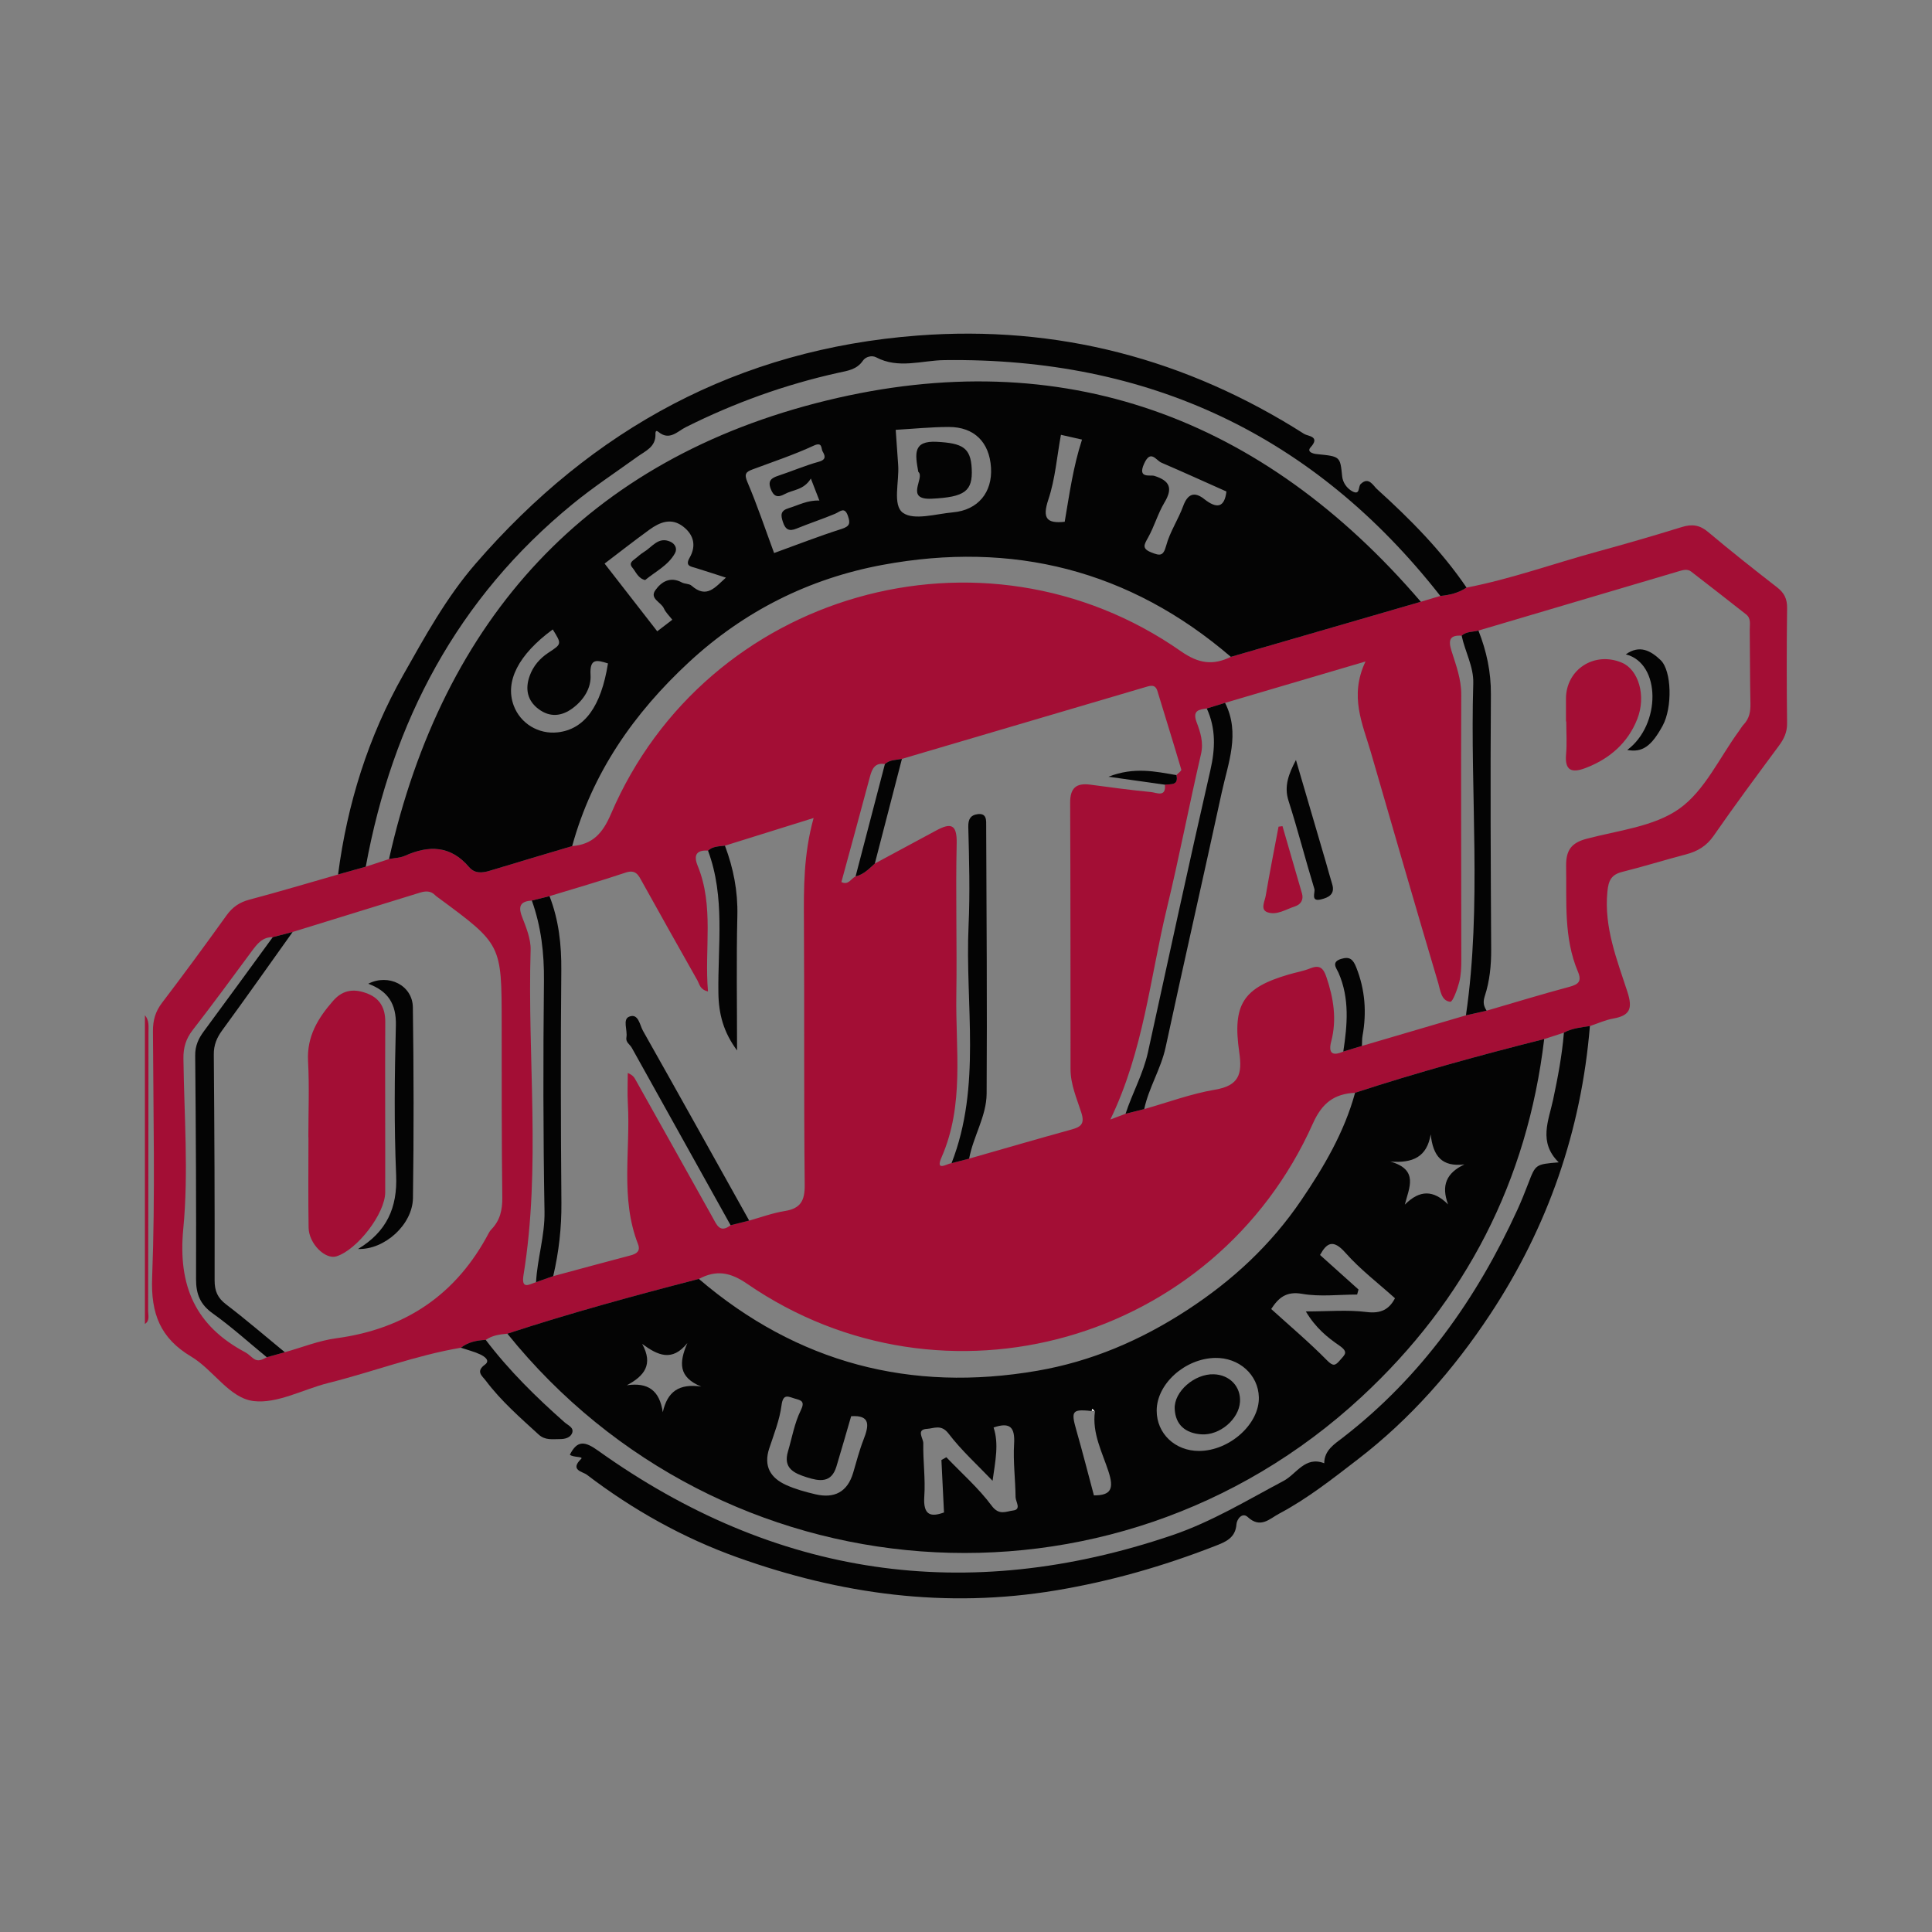
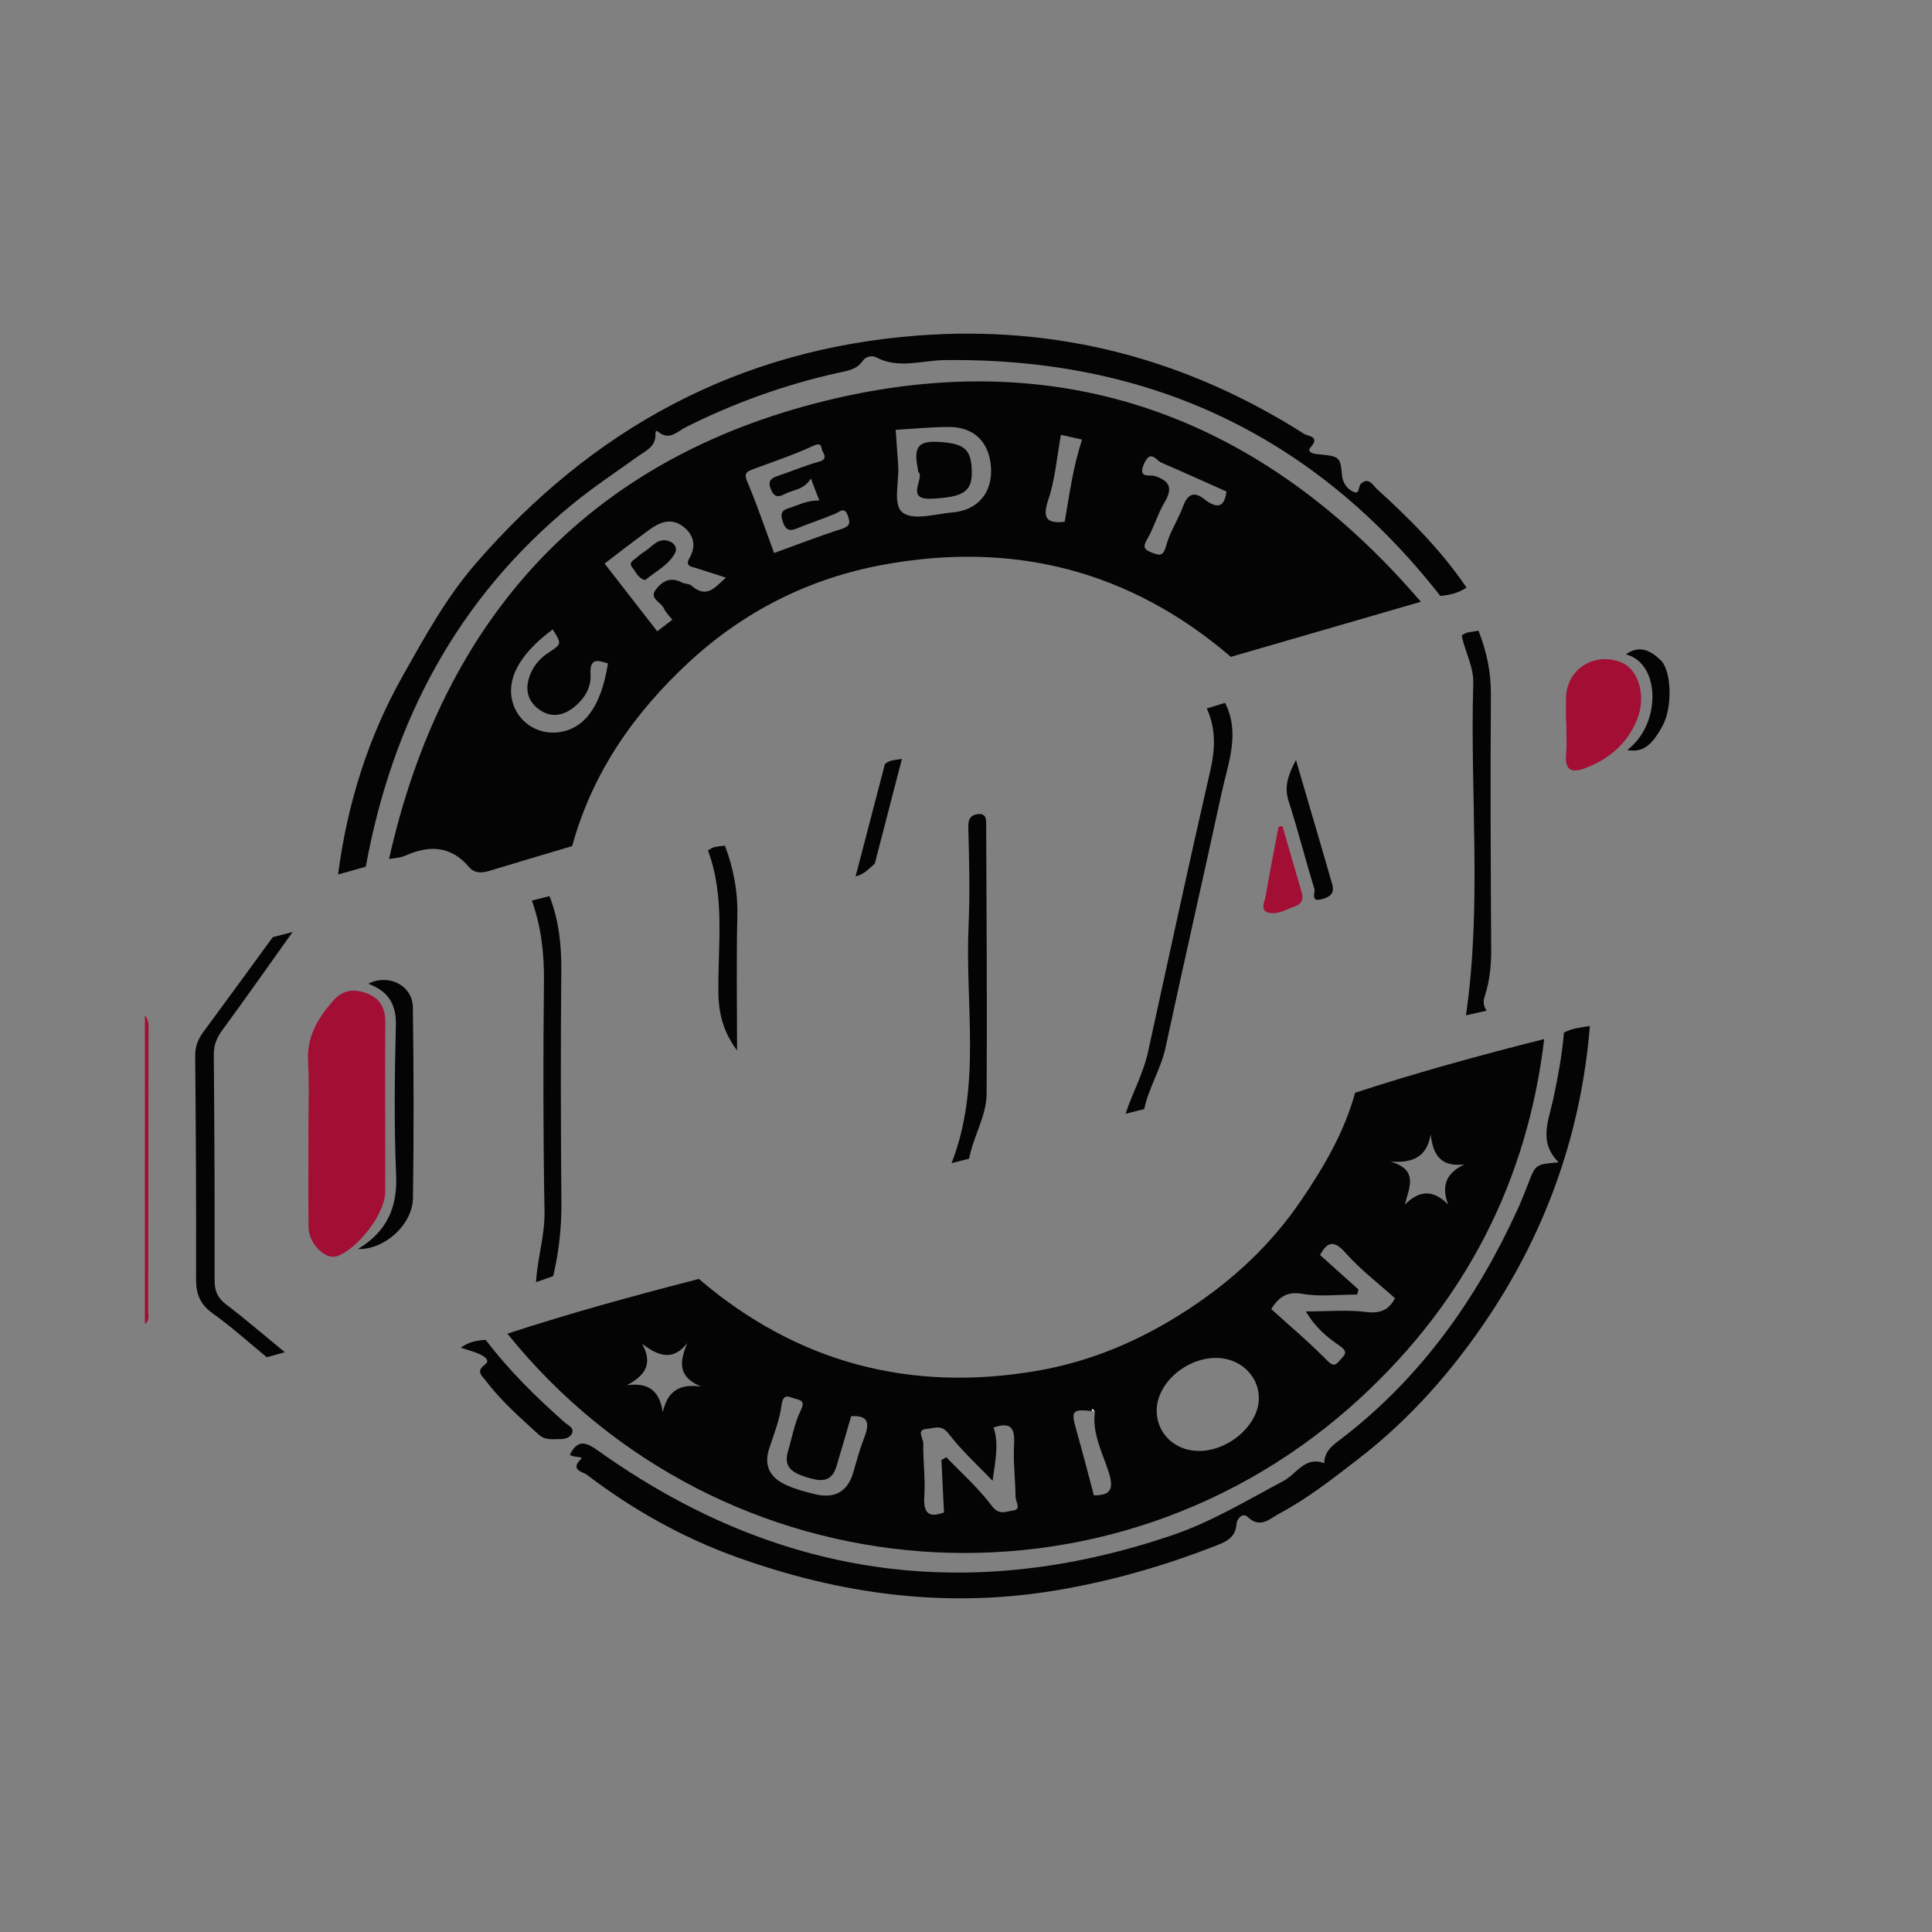
<svg xmlns="http://www.w3.org/2000/svg" version="1.1" id="Layer_1" x="0px" y="0px" width="200px" height="200px" viewBox="0 0 200 200" enable-background="new 0 0 200 200" xml:space="preserve">
  <rect x="0" y="0" width="200" height="200" fill="#808080" stroke="none" />
  <g>
    <path fill="#A30E35" d="M15,105.1c0.468,0.534,0.371,1.186,0.371,1.815c-0.008,9.598-0.014,19.195-0.035,28.793   c-0.001,0.461,0.197,1.004-0.336,1.346C15,126.402,15,115.751,15,105.1z" />
-     <path fill="#A30E35" d="M151.818,60.829c4.598-0.892,9.002-2.486,13.507-3.717c2.94-0.803,5.87-1.651,8.78-2.554   c1.054-0.327,1.851-0.216,2.719,0.514c2.335,1.963,4.728,3.86,7.14,5.729c0.744,0.577,1.048,1.195,1.036,2.149   c-0.052,3.976-0.048,7.953-0.002,11.929c0.011,0.925-0.324,1.613-0.846,2.32c-2.276,3.082-4.567,6.156-6.746,9.306   c-0.748,1.082-1.679,1.628-2.885,1.943c-2.195,0.574-4.362,1.254-6.563,1.802c-1.16,0.289-1.449,0.885-1.563,2.073   c-0.354,3.685,0.986,7.002,2.072,10.346c0.559,1.722,0.287,2.459-1.462,2.77c-0.826,0.147-1.613,0.511-2.418,0.779   c-0.919,0.14-1.853,0.223-2.69,0.683c-0.681,0.221-1.362,0.442-2.043,0.664c-6.581,1.656-13.121,3.451-19.574,5.558   c-2.155,0.108-3.414,1.043-4.372,3.185c-10.127,22.658-38.198,30.601-58.568,16.586c-1.77-1.218-3.216-1.448-4.995-0.497   c-6.655,1.722-13.287,3.526-19.822,5.667c-0.788,0.069-1.567,0.167-2.237,0.645c-0.932,0.038-1.819,0.221-2.578,0.808   c-4.685,0.79-9.126,2.5-13.716,3.648c-2.603,0.651-5.279,2.171-7.748,1.871c-2.501-0.303-4.156-3.233-6.448-4.601   c-3.197-1.908-4.191-4.438-4.046-8.189c0.327-8.491,0.119-17.002,0.083-25.505c-0.005-1.118,0.249-2.024,0.936-2.924   c2.274-2.985,4.495-6.012,6.684-9.061c0.615-0.856,1.337-1.352,2.36-1.624c3.076-0.816,6.127-1.73,9.187-2.605   c0.955-0.268,1.911-0.537,2.867-0.805c0.802-0.264,1.603-0.529,2.404-0.794c0.553-0.107,1.15-0.114,1.65-0.338   c2.491-1.115,4.733-1.067,6.632,1.165c0.584,0.686,1.346,0.628,2.147,0.384c2.839-0.865,5.687-1.703,8.531-2.552   c2.12-0.169,3.16-1.328,4.014-3.323c9.845-22.989,38.519-31.179,59.013-16.84c1.832,1.281,3.317,1.474,5.161,0.573   c6.555-1.901,13.111-3.802,19.666-5.703c0.673-0.201,1.345-0.402,2.018-0.603C150.071,61.602,150.996,61.378,151.818,60.829z    M88.57,90.727c0.83-0.197,1.396-0.788,1.992-1.333c2.113-1.137,4.229-2.27,6.339-3.414c1.512-0.82,2.179-0.69,2.134,1.334   c-0.118,5.238,0.044,10.482-0.037,15.721c-0.087,5.617,0.855,11.326-1.525,16.76c-0.668,1.525,0.511,0.689,1.033,0.612   c0.607-0.155,1.214-0.311,1.821-0.466c3.532-1.009,7.058-2.039,10.6-3.015c0.982-0.271,1.381-0.594,1.013-1.741   c-0.47-1.466-1.118-2.914-1.119-4.505c-0.008-9.198,0.001-18.396-0.039-27.594c-0.007-1.516,0.638-2.05,2.076-1.859   c2.101,0.279,4.203,0.567,6.312,0.769c0.543,0.052,1.555,0.588,1.421-0.769c0.602-0.085,1.445,0.12,1.192-0.992   c0.177-0.19,0.541-0.436,0.504-0.563c-0.797-2.718-1.647-5.42-2.469-8.131c-0.214-0.705-0.685-0.577-1.181-0.431   c-8.423,2.482-16.846,4.966-25.27,7.449c-0.605,0.118-1.262,0.069-1.761,0.535c-1.021-0.164-1.327,0.474-1.548,1.303   c-0.971,3.644-1.971,7.28-2.958,10.913C87.841,91.672,88.096,90.939,88.57,90.727z M55.057,93.225   c-1.124,0.072-1.457,0.528-1.022,1.66c0.427,1.11,0.929,2.314,0.894,3.461c-0.34,11.211,1.08,22.463-0.734,33.638   c-0.254,1.566,0.594,0.973,1.298,0.744c0.592-0.207,1.185-0.415,1.777-0.622c2.664-0.717,5.327-1.443,7.995-2.146   c0.645-0.17,1.062-0.45,0.779-1.178c-1.846-4.738-0.767-9.687-1.049-14.537c-0.061-1.053-0.009-2.112-0.009-3.168   c0.523,0.214,0.662,0.446,0.795,0.682c2.667,4.76,5.339,9.517,7.995,14.283c0.428,0.769,0.757,1.649,1.855,0.792   c0.641-0.16,1.282-0.32,1.924-0.48c1.225-0.338,2.432-0.788,3.678-0.987c1.649-0.262,2.087-1.069,2.07-2.719   c-0.096-9.068-0.023-18.138-0.08-27.206c-0.022-3.499-0.045-6.986,1.002-10.764c-3.395,1.06-6.287,1.963-9.178,2.866   c-0.612,0.077-1.255,0.045-1.752,0.513c-1.238-0.084-1.506,0.505-1.074,1.562c1.721,4.204,0.688,8.586,1.069,13.014   c-0.839-0.188-0.881-0.768-1.098-1.15c-1.916-3.375-3.805-6.766-5.696-10.155c-0.382-0.684-0.644-1.363-1.735-0.996   c-2.603,0.876-5.246,1.631-7.873,2.435C56.276,92.92,55.667,93.072,55.057,93.225z M124.927,73.343   c-0.855,0.102-1.502,0.226-1.05,1.43c0.385,1.025,0.733,2.071,0.45,3.292c-1.231,5.304-2.252,10.658-3.53,15.95   c-1.747,7.231-2.406,14.74-5.855,21.879c0.808-0.306,1.193-0.452,1.577-0.598c0.643-0.161,1.286-0.322,1.929-0.483   c2.442-0.69,4.848-1.59,7.335-2.01c2.49-0.42,2.831-1.628,2.506-3.861c-0.73-5.01,0.433-6.688,5.109-8.061   c0.745-0.219,1.523-0.349,2.239-0.636c0.989-0.397,1.361-0.022,1.676,0.908c0.739,2.188,1.09,4.375,0.496,6.649   c-0.319,1.221,0.111,1.557,1.249,1.054c0.643-0.194,1.286-0.388,1.929-0.582c3.589-1.055,7.178-2.11,10.768-3.166   c0.713-0.161,1.426-0.322,2.14-0.482c2.847-0.829,5.682-1.698,8.546-2.464c0.959-0.257,1.332-0.563,0.903-1.581   c-1.48-3.508-1.155-7.218-1.219-10.898c-0.028-1.631,0.505-2.425,2.11-2.851c3.275-0.87,6.984-1.252,9.606-3.114   c2.633-1.87,4.161-5.295,6.173-8.039c0.168-0.229,0.306-0.484,0.499-0.689c0.576-0.61,0.709-1.324,0.692-2.144   c-0.054-2.553-0.042-5.108-0.072-7.662c-0.007-0.547,0.161-1.16-0.376-1.581c-1.896-1.487-3.79-2.976-5.702-4.442   c-0.366-0.281-0.818-0.159-1.231-0.036c-6.925,2.049-13.849,4.1-20.774,6.15c-0.582,0.166-1.244,0.071-1.736,0.532   c-1.255-0.084-1.402,0.467-1.057,1.566c0.464,1.474,1.017,2.915,1.011,4.536c-0.037,9.156,0.007,18.312,0.007,27.467   c0,0.774-0.028,1.573-0.221,2.314c-0.193,0.738-0.671,2.037-0.92,2.013c-0.945-0.092-1.031-1.204-1.246-1.926   c-2.366-7.944-4.661-15.909-6.968-23.871c-0.854-2.947-2.271-5.832-0.563-9.431c-5.216,1.537-9.876,2.91-14.536,4.283   C126.188,72.952,125.557,73.148,124.927,73.343z M27.619,140.501c0.622-0.173,1.243-0.346,1.865-0.519   c1.774-0.494,3.519-1.203,5.327-1.445c7.159-0.962,12.443-4.527,15.806-10.928c0.065-0.124,0.153-0.243,0.251-0.344   c0.893-0.921,1.145-2,1.129-3.289c-0.073-6.035-0.058-12.071-0.063-18.106c-0.007-8.105-0.003-8.105-6.534-12.92   c-0.114-0.084-0.238-0.16-0.335-0.262c-0.457-0.482-1.002-0.464-1.574-0.287c-4.399,1.358-8.797,2.717-13.196,4.076   c-0.686,0.18-1.372,0.359-2.057,0.539c-1.071-0.025-1.621,0.7-2.182,1.461c-2.019,2.735-4.03,5.477-6.114,8.162   c-0.697,0.898-0.966,1.808-0.953,2.928c0.069,5.881,0.545,11.806-0.015,17.63c-0.569,5.92,1.251,10.047,6.426,12.797   c0.308,0.164,0.556,0.437,0.841,0.647C26.738,141.008,27.178,140.73,27.619,140.501z" />
    <path fill="#040404" d="M140.279,113.121c6.453-2.106,12.993-3.902,19.574-5.558c-1.74,14.676-8.118,27.046-18.907,37.044   c-25.828,23.935-66.311,20.888-88.423-6.545c6.535-2.142,13.167-3.946,19.822-5.668c10.179,8.703,21.941,11.77,35.04,9.506   c5.561-0.961,10.653-3.12,15.5-6.276c4.748-3.092,8.691-6.776,11.809-11.361C137.034,120.823,139.163,117.208,140.279,113.121z    M113.371,146.114c-2.414-0.294-2.544-0.139-1.939,1.973c0.64,2.233,1.212,4.485,1.809,6.713c1.765,0.01,2.099-0.668,1.508-2.477   c-0.651-1.992-1.706-3.963-1.405-6.189c-0.085-0.1-0.169-0.2-0.254-0.3c-0.027,0.066-0.055,0.133-0.082,0.199   C113.129,146.061,113.25,146.088,113.371,146.114z M102.75,153.291c-1.538-1.617-3.215-3.128-4.56-4.892   c-0.757-0.992-1.524-0.52-2.23-0.483c-1.154,0.06-0.373,1.003-0.382,1.481c-0.036,1.836,0.233,3.686,0.105,5.511   c-0.142,2.031,0.738,2.134,2.039,1.662c-0.093-1.884-0.18-3.656-0.267-5.427c0.17-0.097,0.341-0.194,0.511-0.29   c1.588,1.661,3.342,3.2,4.701,5.031c0.766,1.032,1.512,0.563,2.194,0.485c0.908-0.103,0.276-0.911,0.271-1.377   c-0.018-1.838-0.264-3.684-0.154-5.51c0.102-1.7-0.382-2.304-2.123-1.708C103.417,149.457,103.044,151.206,102.75,153.291z    M136.649,129.915c1.322,1.187,2.653,2.381,3.983,3.576c-0.048,0.173-0.095,0.347-0.143,0.52c-1.902,0-3.848,0.25-5.693-0.074   c-1.676-0.294-2.461,0.44-3.202,1.572c1.928,1.75,3.929,3.438,5.759,5.294c0.649,0.659,0.863,0.593,1.369-0.001   c0.485-0.569,0.918-0.823-0.076-1.509c-1.202-0.829-2.428-1.791-3.467-3.534c2.336,0,4.334-0.186,6.278,0.06   c1.496,0.189,2.352-0.273,2.95-1.424c-1.731-1.562-3.605-2.982-5.129-4.709C137.984,128.217,137.326,128.694,136.649,129.915z    M124.137,150.202c3.156-0.014,6.247-2.795,6.179-5.56c-0.057-2.336-2.056-4.127-4.544-4.07c-3.12,0.071-6.025,2.694-6.032,5.446   C119.734,148.398,121.642,150.213,124.137,150.202z M88.111,146.606c-0.499,1.71-0.998,3.464-1.525,5.209   c-0.524,1.735-1.764,1.529-3.081,1.11c-1.305-0.416-2.45-0.933-1.937-2.665c0.422-1.423,0.672-2.931,1.32-4.243   c0.475-0.962,0.056-1.05-0.592-1.231c-0.647-0.181-1.228-0.596-1.392,0.682c-0.196,1.523-0.79,3.002-1.276,4.478   c-0.605,1.838,0.138,3.052,1.757,3.783c0.957,0.432,1.994,0.716,3.021,0.958c1.961,0.461,3.321-0.227,3.914-2.23   c0.341-1.152,0.641-2.323,1.077-3.44C89.954,147.59,90.149,146.469,88.111,146.606z M71.156,139.031   c-1.576,1.971-3.063,1.28-4.679,0.089c1.161,2.111,0.253,3.308-1.588,4.283c2.191-0.321,3.393,0.53,3.722,2.792   c0.477-2.154,1.693-2.987,3.979-2.657C70.229,142.567,70.274,141.083,71.156,139.031z M151.598,120.538   c-2.356,0.288-3.247-0.873-3.494-3.107c-0.389,2.333-1.836,2.993-4.174,2.813c2.972,0.851,1.936,2.706,1.498,4.457   c1.56-1.555,2.954-1.522,4.476-0.023C149.174,122.718,149.726,121.428,151.598,120.538z" />
    <path fill="#040404" d="M37.865,89.72c-0.956,0.269-1.911,0.537-2.867,0.805c0.948-7.312,3.131-14.269,6.747-20.659   c2.243-3.964,4.439-7.988,7.478-11.499c12.12-14.003,27.206-22.217,45.765-23.631c14.458-1.102,27.812,2.406,40.033,10.192   c0.356,0.227,1.691,0.232,0.657,1.371c-0.428,0.472,0.222,0.668,0.629,0.708c2.465,0.246,2.421,0.244,2.635,2.319   c0.063,0.612,0.472,1.224,1.049,1.535c0.831,0.447,0.586-0.479,0.866-0.752c0.833-0.81,1.285,0.158,1.691,0.525   c3.419,3.093,6.661,6.359,9.269,10.194c-0.821,0.549-1.747,0.773-2.714,0.864c-13.06-16.667-30.21-24.689-51.345-24.413   c-2.34,0.031-4.745,0.937-7.064-0.291c-0.424-0.224-1.078-0.076-1.366,0.348c-0.638,0.942-1.622,1.049-2.576,1.26   c-5.489,1.219-10.735,3.108-15.762,5.625c-0.866,0.433-1.684,1.439-2.834,0.486c-0.346-0.287-0.303,0.202-0.302,0.281   c0.014,1.295-1.039,1.693-1.871,2.292c-2.243,1.615-4.558,3.143-6.694,4.89C47.347,61.936,40.613,74.697,37.865,89.72z" />
    <path fill="#040404" d="M161.896,106.899c0.838-0.46,1.771-0.543,2.69-0.683c-0.892,10.828-4.347,20.791-10.323,29.841   c-3.773,5.714-8.273,10.842-13.716,15.026c-2.595,1.995-5.187,4.048-8.103,5.595c-1.013,0.537-1.946,1.599-3.279,0.366   c-0.565-0.523-1.131,0.222-1.168,0.753c-0.102,1.454-1.196,1.847-2.233,2.252c-5.324,2.076-10.728,3.632-16.438,4.586   c-11.41,1.906-22.305,0.407-32.992-3.417c-5.615-2.009-10.821-4.922-15.583-8.554c-0.43-0.328-1.799-0.466-0.589-1.642   c0.27-0.263-0.811-0.128-1.169-0.429c0.781-1.548,1.575-1.385,2.932-0.416c18.292,13.063,38.107,15.983,59.413,8.753   c4.096-1.39,7.756-3.625,11.544-5.631c1.328-0.703,2.22-2.597,4.202-1.824c0.012-1.352,1.041-1.97,1.943-2.668   c8.095-6.265,13.827-14.339,18.052-23.567c0.412-0.9,0.78-1.821,1.134-2.745c0.753-1.965,0.744-1.968,3.145-2.169   c-2.133-2.101-1.037-4.327-0.574-6.511C161.269,111.527,161.704,109.234,161.896,106.899z" />
    <path fill="#040404" d="M47.707,139.516c0.76-0.587,1.647-0.77,2.578-0.808c2.398,3.159,5.208,5.924,8.174,8.542   c0.348,0.307,0.996,0.534,0.76,1.12c-0.186,0.463-0.745,0.61-1.263,0.606c-0.759-0.005-1.515,0.148-2.191-0.469   c-1.927-1.762-3.897-3.478-5.475-5.578c-0.384-0.51-1.073-0.943-0.08-1.671c0.588-0.432-0.109-0.869-0.516-1.057   C49.06,139.909,48.372,139.738,47.707,139.516z" />
    <path fill="#040404" d="M147.085,62.295c-6.555,1.901-13.111,3.802-19.666,5.703c-10.486-9.001-22.607-12.02-36.071-9.519   c-7.586,1.409-14.326,4.785-20.028,10.068c-5.7,5.281-10.009,11.455-12.089,19.04c-2.844,0.848-5.692,1.687-8.531,2.552   c-0.801,0.244-1.563,0.302-2.147-0.384c-1.899-2.232-4.142-2.28-6.632-1.165c-0.5,0.224-1.098,0.231-1.65,0.338   c5.586-24.912,20.563-41.441,45.312-47.472C110.003,35.503,130.704,43.181,147.085,62.295z M92.723,44.496   c0.089,1.274,0.168,2.456,0.255,3.637c0.127,1.718-0.612,4.171,0.502,4.958c1.145,0.809,3.41,0.104,5.174-0.054   c2.581-0.231,4.089-2.057,3.935-4.618c-0.159-2.637-1.728-4.22-4.363-4.219C96.391,44.201,94.557,44.391,92.723,44.496z    M75.148,59.797c-1.148-0.369-2.126-0.692-3.109-0.994c-0.549-0.169-1.143-0.207-0.646-1.075c0.694-1.213,0.44-2.347-0.653-3.203   c-1.232-0.965-2.426-0.48-3.511,0.307c-1.605,1.164-3.166,2.389-4.642,3.51c1.818,2.338,3.614,4.649,5.45,7.01   c0.529-0.405,1.14-0.874,1.56-1.196c-0.31-0.405-0.686-0.752-0.877-1.182c-0.286-0.644-1.496-0.999-0.881-1.872   c0.621-0.882,1.55-1.454,2.746-0.806c0.304,0.165,0.757,0.116,0.998,0.328C73.173,62.023,74.039,60.772,75.148,59.797z    M83.939,49.538c-0.735,1.209-1.862,1.144-2.707,1.609c-0.722,0.397-1.14,0.267-1.447-0.537c-0.324-0.847,0.069-1.126,0.776-1.36   c1.41-0.466,2.783-1.059,4.212-1.454c0.828-0.229,0.61-0.674,0.376-1.079c-0.161-0.278,0.012-1.013-0.912-0.585   c-2.049,0.949-4.205,1.667-6.326,2.458c-0.688,0.256-0.9,0.465-0.541,1.308c1.018,2.389,1.843,4.859,2.764,7.352   c2.32-0.84,4.628-1.744,6.986-2.493c0.865-0.275,0.912-0.603,0.661-1.337c-0.349-1.019-0.811-0.453-1.358-0.224   c-1.306,0.546-2.657,0.985-3.966,1.523c-0.786,0.323-1.16,0.085-1.412-0.687c-0.231-0.705-0.273-1.165,0.608-1.431   c1.002-0.302,1.936-0.836,3.169-0.784C84.541,51.092,84.298,50.467,83.939,49.538z M62.937,68.677   c-1.079-0.329-1.914-0.618-1.803,1.191c0.083,1.352-0.702,2.587-1.844,3.44c-1.139,0.85-2.359,0.977-3.535,0.096   c-1.172-0.878-1.404-2.087-0.93-3.42c0.366-1.03,1.055-1.832,1.974-2.433c1.36-0.888,1.358-0.891,0.421-2.391   c-3.555,2.609-4.975,5.383-4.037,7.89c0.691,1.846,2.563,2.985,4.546,2.763C60.502,75.504,62.229,73.143,62.937,68.677z    M126.96,50.88c-2.244-1-4.478-2.015-6.731-2.985c-0.571-0.246-1.113-1.414-1.8,0.126c-0.693,1.554,0.641,1.105,1.076,1.243   c1.602,0.508,1.923,1.277,1.042,2.751c-0.685,1.145-1.05,2.48-1.705,3.647c-0.41,0.731-0.659,1.13,0.352,1.528   c0.882,0.348,1.23,0.408,1.532-0.718c0.38-1.416,1.25-2.693,1.757-4.086c0.46-1.265,1.163-1.524,2.163-0.734   C125.987,52.713,126.759,52.538,126.96,50.88z M109.827,45.011c-0.419,2.285-0.592,4.577-1.298,6.691   c-0.655,1.962-0.176,2.511,1.688,2.314c0.487-2.827,0.867-5.668,1.794-8.51C111.309,45.347,110.562,45.178,109.827,45.011z" />
    <path fill="#040404" d="M30.294,96.477c-2.422,3.394-4.821,6.805-7.284,10.17c-0.57,0.78-0.885,1.524-0.877,2.512   c0.064,7.794,0.1,15.588,0.084,23.382c-0.002,1.096,0.301,1.814,1.189,2.49c2.077,1.583,4.057,3.293,6.077,4.951   c-0.622,0.173-1.243,0.346-1.865,0.519c-1.856-1.522-3.642-3.142-5.592-4.533c-1.304-0.93-1.735-2.006-1.731-3.548   c0.023-7.718-0.017-15.436-0.089-23.153c-0.009-1.002,0.335-1.748,0.897-2.508c2.394-3.236,4.758-6.493,7.132-9.743   C28.923,96.836,29.608,96.656,30.294,96.477z" />
    <path fill="#040404" d="M126.818,72.757c1.595,3.159,0.316,6.229-0.347,9.29c-1.905,8.794-3.912,17.566-5.806,26.362   c-0.482,2.24-1.745,4.179-2.217,6.404c-0.643,0.16-1.286,0.321-1.929,0.482c0.698-2.147,1.827-4.133,2.315-6.36   c2.134-9.737,4.232-19.481,6.462-29.196c0.512-2.233,0.581-4.311-0.369-6.397C125.557,73.148,126.188,72.952,126.818,72.757z" />
    <path fill="#040404" d="M98.505,120.409c3.128-8.01,1.389-16.375,1.761-24.583c0.154-3.396,0.06-6.807-0.028-10.208   c-0.021-0.822,0.238-1.231,0.936-1.332c1.007-0.146,0.914,0.654,0.916,1.273c0.033,9.217,0.105,18.434,0.046,27.651   c-0.015,2.348-1.391,4.436-1.811,6.734C99.719,120.098,99.112,120.253,98.505,120.409z" />
    <path fill="#040404" d="M153.047,65.274c0.839,2.122,1.307,4.28,1.29,6.607c-0.063,8.803-0.019,17.607,0.029,26.41   c0.009,1.653-0.156,3.279-0.661,4.823c-0.211,0.646-0.112,1.037,0.188,1.512c-0.713,0.16-1.426,0.321-2.14,0.482   c1.668-11.427,0.416-22.921,0.759-34.378c0.051-1.714-0.854-3.267-1.201-4.923C151.803,65.346,152.465,65.441,153.047,65.274z" />
    <path fill="#040404" d="M56.886,92.768c0.963,2.479,1.244,5.038,1.22,7.699c-0.073,8.018-0.056,16.037,0.011,24.055   c0.022,2.576-0.266,5.088-0.848,7.583c-0.592,0.208-1.185,0.416-1.777,0.623c0.131-2.458,0.921-4.808,0.876-7.325   c-0.14-7.946-0.144-15.896-0.058-23.843c0.031-2.877-0.289-5.639-1.253-8.336C55.667,93.072,56.276,92.92,56.886,92.768z" />
-     <path fill="#040404" d="M75.631,126.835c-3.409-6.124-6.818-12.248-10.23-18.371c-0.197-0.353-0.649-0.567-0.556-1.074   c0.135-0.734-0.416-1.86,0.279-2.142c0.969-0.394,1.095,0.856,1.434,1.457c3.69,6.536,7.338,13.097,10.996,19.65   C76.913,126.515,76.272,126.675,75.631,126.835z" />
    <path fill="#040404" d="M75.046,87.545c0.878,2.336,1.346,4.714,1.285,7.246c-0.109,4.578-0.031,9.16-0.031,13.951   c-1.398-1.886-1.9-3.746-1.932-5.95c-0.071-4.922,0.718-9.931-1.074-14.733C73.79,87.591,74.434,87.622,75.046,87.545z" />
    <path fill="#040404" d="M93.366,78.563c-0.935,3.611-1.87,7.221-2.805,10.832c-0.596,0.545-1.162,1.136-1.992,1.333   c1.012-3.877,2.024-7.753,3.035-11.629C92.105,78.632,92.761,78.681,93.366,78.563z" />
-     <path fill="#040404" d="M139.058,108.855c0.417-2.747,0.669-5.478-0.489-8.139c-0.207-0.476-0.815-1.123,0.276-1.454   c0.888-0.269,1.229,0.062,1.554,0.882c0.915,2.309,1.09,4.651,0.652,7.069c-0.063,0.346-0.045,0.706-0.064,1.06   C140.344,108.468,139.701,108.661,139.058,108.855z" />
-     <path fill="#040404" d="M120.59,81.23c-1.778-0.251-3.556-0.501-5.843-0.824c2.685-1.043,4.862-0.536,7.036-0.167   C122.034,81.35,121.191,81.145,120.59,81.23z" />
    <path fill="#FDFDFD" d="M113.371,146.114c-0.121-0.027-0.242-0.053-0.363-0.08c0.027-0.066,0.055-0.133,0.082-0.199   c0.085,0.1,0.169,0.2,0.262,0.296C113.359,146.128,113.371,146.114,113.371,146.114z" />
    <path fill="#A30E35" d="M31.921,117.727c0-2.623,0.11-5.253-0.031-7.868c-0.139-2.562,1.013-4.447,2.598-6.26   c1.09-1.247,2.344-1.247,3.656-0.7c1.209,0.504,1.745,1.5,1.738,2.869c-0.031,5.884,0.009,11.769-0.005,17.654   c-0.005,2.207-2.896,5.956-5.045,6.633c-1.157,0.364-2.858-1.307-2.886-2.969c-0.051-3.119-0.015-6.239-0.015-9.359   C31.928,117.727,31.925,117.727,31.921,117.727z" />
    <path fill="#040404" d="M37.067,129.294c2.959-1.791,4.085-4.263,3.942-7.634c-0.218-5.159-0.162-10.335-0.028-15.499   c0.058-2.235-0.814-3.572-2.862-4.323c2.11-1.08,4.588,0.169,4.62,2.435c0.093,6.582,0.104,13.167,0.01,19.749   C42.709,126.776,39.808,129.39,37.067,129.294z" />
    <path fill="#040404" d="M134.156,78.674c1.035,3.531,2.07,7.063,3.103,10.595c0.218,0.744,0.409,1.495,0.642,2.234   c0.335,1.064-0.356,1.41-1.156,1.603c-1.112,0.268-0.571-0.723-0.681-1.083c-0.93-3.031-1.708-6.109-2.677-9.126   C132.899,81.377,133.413,80.102,134.156,78.674z" />
    <path fill="#A30E35" d="M132.762,85.521c0.674,2.322,1.351,4.644,2.019,6.968c0.193,0.671-0.145,1.151-0.725,1.339   c-0.927,0.301-1.879,0.946-2.839,0.613c-0.781-0.271-0.29-1.129-0.194-1.694c0.407-2.396,0.881-4.781,1.331-7.17   C132.49,85.558,132.626,85.54,132.762,85.521z" />
    <path fill="#A30E35" d="M162.109,74.682c0-0.779,0.002-1.557,0-2.336c-0.007-3.054,2.964-4.963,5.813-3.734   c1.674,0.723,2.522,3.387,1.569,5.819c-0.967,2.467-2.866,4.129-5.365,5.077c-1.403,0.532-2.16,0.29-2.006-1.429   c0.101-1.124,0.019-2.264,0.019-3.396C162.129,74.682,162.119,74.682,162.109,74.682z" />
    <path fill="#040404" d="M168.304,67.738c1.437-1.023,2.59-0.369,3.596,0.589c1.167,1.112,1.236,4.927,0.221,6.79   c-1.175,2.157-2.115,2.802-3.667,2.519C171.949,75.032,171.963,68.67,168.304,67.738z" />
-     <path fill="#040404" d="M125.645,142.265c1.657,0.052,2.821,1.278,2.718,2.863c-0.116,1.78-2.087,3.487-4.004,3.354   c-1.597-0.111-2.679-0.945-2.755-2.641C121.524,144.047,123.667,142.203,125.645,142.265z" />
    <path fill="#040404" d="M95.061,48.845c-0.318-1.825-0.604-3.247,1.936-3.108c2.621,0.144,3.484,0.594,3.595,2.766   c0.12,2.347-0.709,2.955-4.138,3.123C93.583,51.767,95.804,49.445,95.061,48.845z" />
    <path fill="#040404" d="M66.786,60.047c-0.729-0.168-0.942-0.829-1.33-1.295c-0.407-0.488,0.067-0.722,0.376-0.975   c0.27-0.221,0.533-0.459,0.831-0.638c0.847-0.508,1.485-1.613,2.717-1.069c0.488,0.215,0.773,0.702,0.484,1.215   C69.154,58.549,67.842,59.17,66.786,60.047z" />
  </g>
</svg>